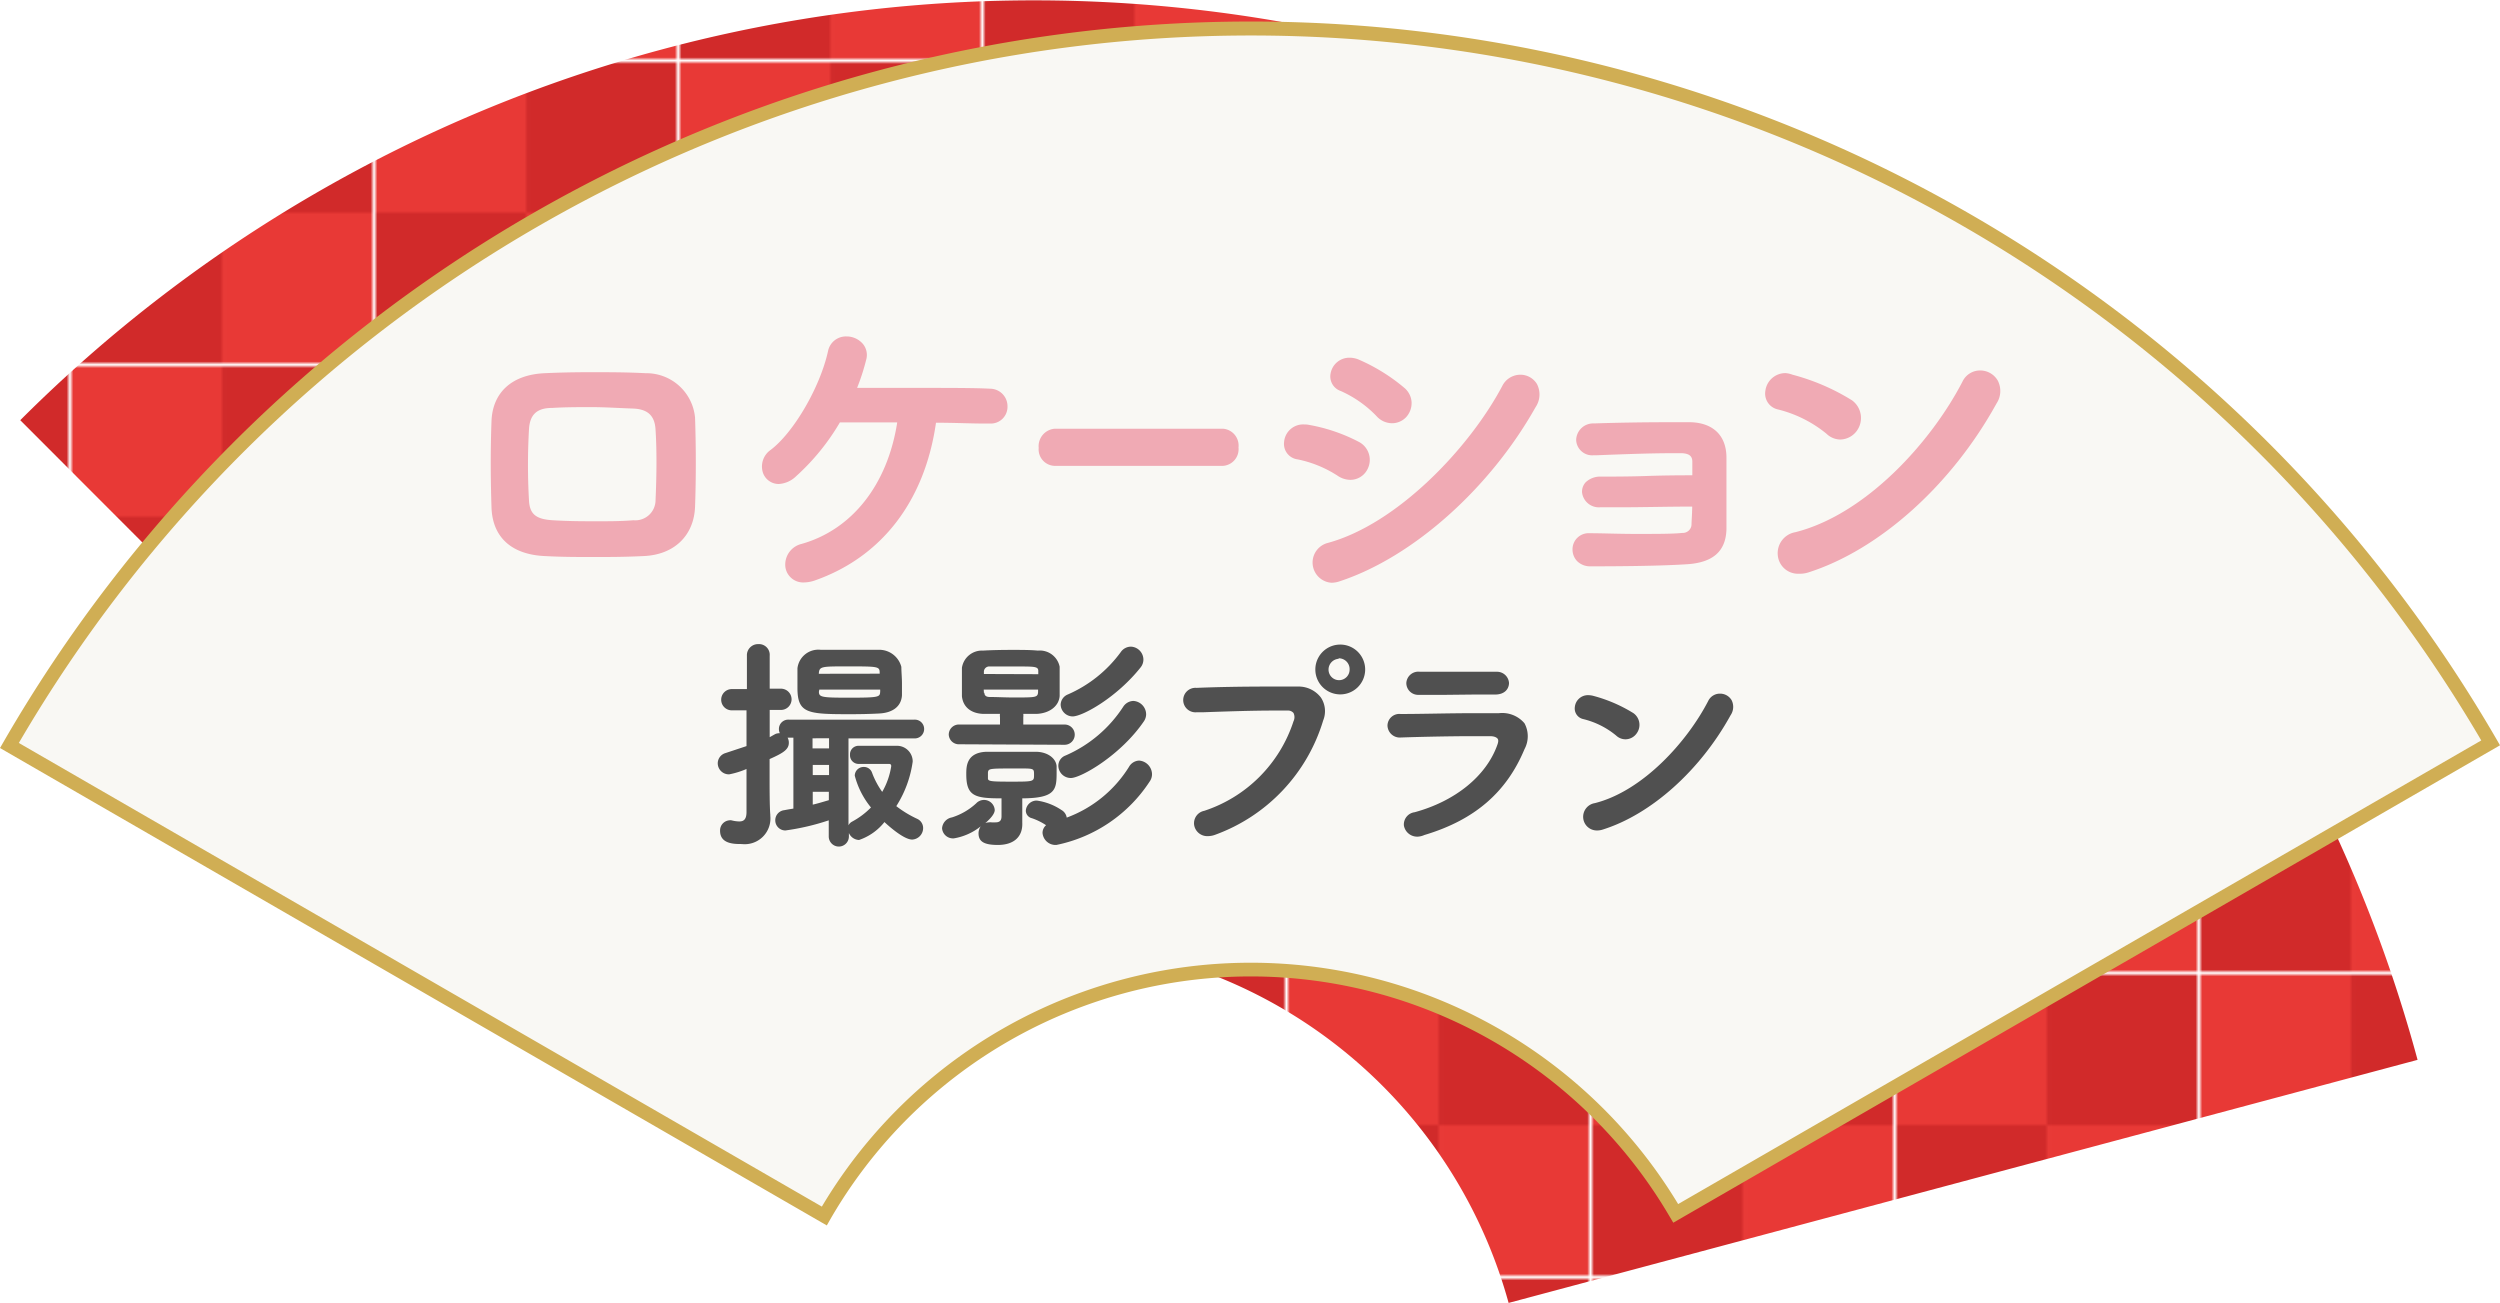
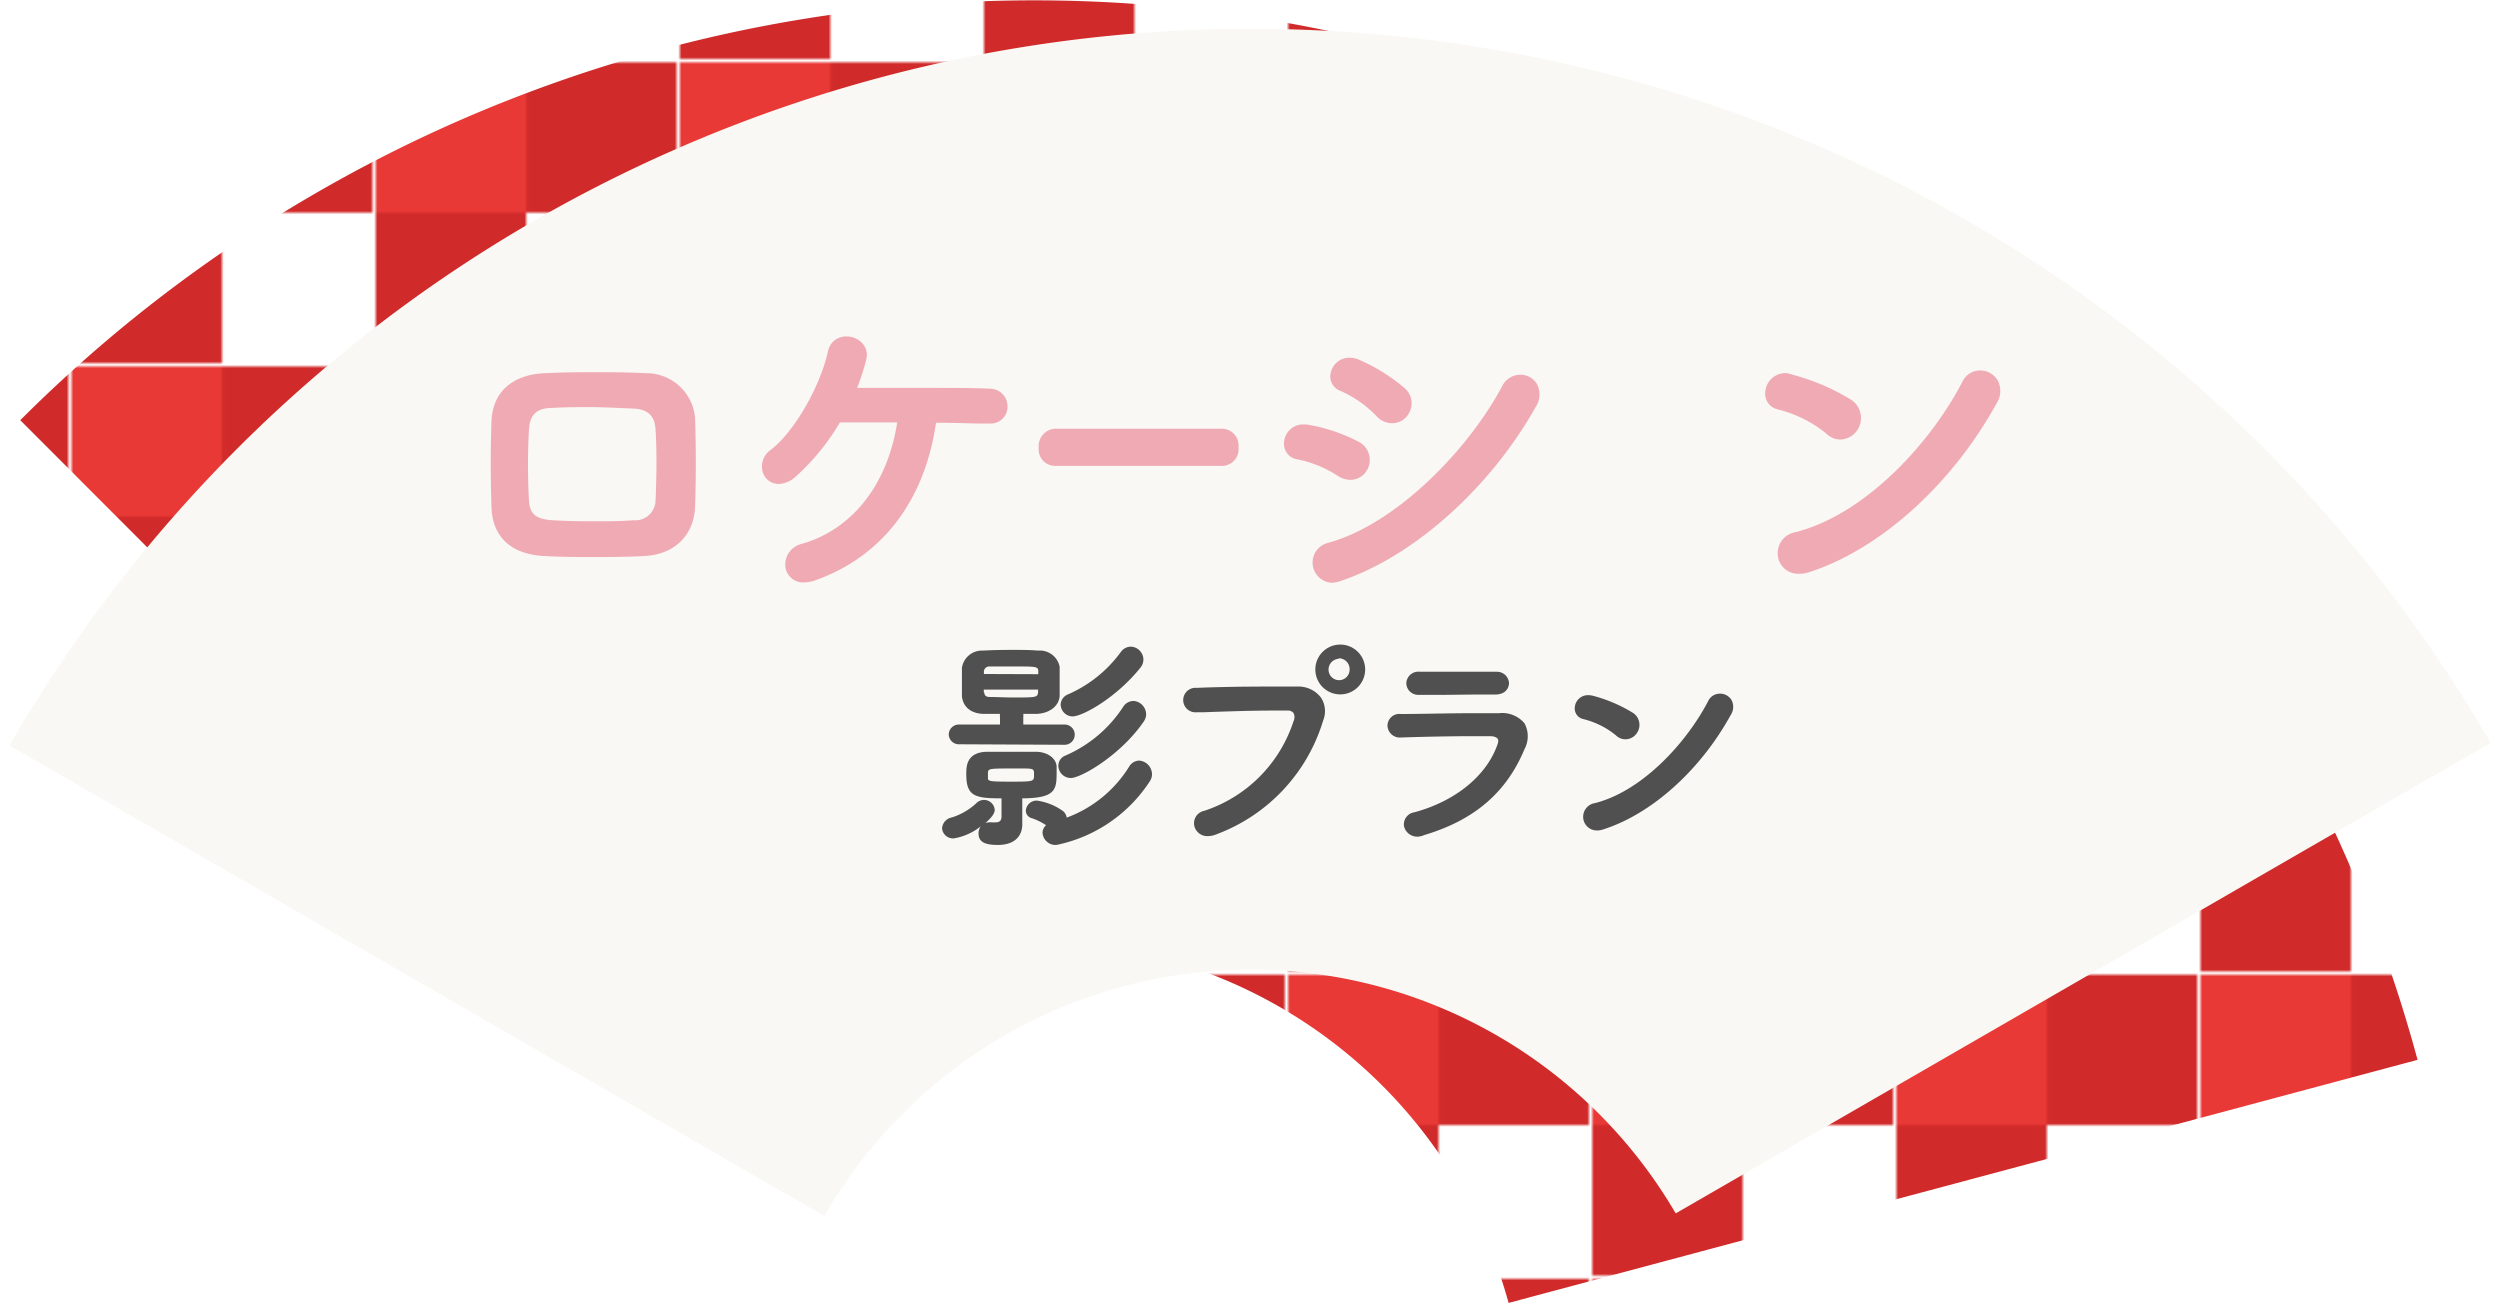
<svg xmlns="http://www.w3.org/2000/svg" viewBox="0 0 246.85 128.7">
  <defs>
    <style>.cls-1{fill:none;}.cls-2{fill:#e83936;}.cls-3{fill:#d12a2a;}.cls-4{fill:url(#Unnamed_Pattern);}.cls-5{fill:#f9f8f4;}.cls-6{fill:#d0ae54;}.cls-7{fill:#505050;}.cls-8{fill:#f0aab4;}</style>
    <pattern id="Unnamed_Pattern" data-name="Unnamed Pattern" width="90.01" height="90.01" patternTransform="translate(-22.96 -53.91) scale(0.33)" patternUnits="userSpaceOnUse" viewBox="0 0 90 90">
      <rect class="cls-1" width="90.01" height="90.01" />
      <rect class="cls-2" x="-45" y="-45" width="90.01" height="90.01" />
      <rect class="cls-3" x="45" y="-45" width="90.01" height="90.01" />
      <rect class="cls-3" x="-45" y="45" width="90.01" height="90.01" />
-       <rect class="cls-2" x="45" y="45" width="90.01" height="90.01" />
    </pattern>
  </defs>
  <title>アセット 16</title>
  <g id="レイヤー_2" data-name="レイヤー 2">
    <g id="レイヤー_1-2" data-name="レイヤー 1">
      <path class="cls-4" d="M114.63,94.59a48.59,48.59,0,0,0-47,12.6L2,41.49a141.53,141.53,0,0,1,236.71,63.16l-89.75,24A48.55,48.55,0,0,0,114.63,94.59Z" />
      <path class="cls-5" d="M123.5,95.74a48.56,48.56,0,0,0-42.11,24.33L.93,73.61a141.54,141.54,0,0,1,245-.26l-80.47,46.46A48.56,48.56,0,0,0,123.5,95.74Z" />
-       <path class="cls-6" d="M81.64,121,0,73.86l.34-.59A142.18,142.18,0,0,1,246.51,73l.34.59-81.63,47.14-.35-.59a47.93,47.93,0,0,0-82.89.26ZM1.86,73.36l79.29,45.78a49.28,49.28,0,0,1,84.55-.25L245,73.11a140.84,140.84,0,0,0-243.14.25Z" />
-       <path class="cls-7" d="M82.83,83.59a1,1,0,0,1-1-1V81a23.37,23.37,0,0,1-4.28,1,1,1,0,0,1-1-1,1,1,0,0,1,.87-1l.43-.08.49-.08v-7h-.57a1.06,1.06,0,0,1,.12.5c0,.65-.52,1-1.9,1.61v2.33c0,.35,0,2.38.07,3.16v.12a2.54,2.54,0,0,1-2.83,2.78c-.74,0-2.13,0-2.13-1.31A1,1,0,0,1,72,81a.63.63,0,0,1,.23,0,3.31,3.31,0,0,0,.75.11c.37,0,.71-.11.73-.87v-1c0-.81,0-2,0-3.31h0a8.39,8.39,0,0,1-1.71.53,1.1,1.1,0,0,1-1.13-1.1,1.06,1.06,0,0,1,.76-1l2.08-.69V70.14H72.26a1.05,1.05,0,1,1,0-2.1h1.49V64.75a1.1,1.1,0,0,1,1.13-1.15A1.06,1.06,0,0,1,76,64.75V68h1.11a1.05,1.05,0,1,1,0,2.1H76v2.69l.55-.31A1,1,0,0,1,77,72.4h0a1,1,0,0,1-.09-.42.92.92,0,0,1,1-.92H90.25a.92.92,0,0,1,1,.92.93.93,0,0,1-1,.93H83.78l0,8.58a.83.83,0,0,1,.37-.37A7.66,7.66,0,0,0,86,79.73a8.21,8.21,0,0,1-1.6-3.14.87.87,0,0,1,.9-.86.84.84,0,0,1,.81.58,8,8,0,0,0,1,1.88A7.24,7.24,0,0,0,88,75.65c0-.15-.07-.22-.21-.22-.76,0-2,0-3,0a.85.85,0,0,1-.86-.9.84.84,0,0,1,.81-.89c.56,0,1.23,0,1.9,0s1.35,0,1.88,0a1.55,1.55,0,0,1,1.6,1.56A11,11,0,0,1,88.5,79.6a10.65,10.65,0,0,0,2.06,1.25,1,1,0,0,1,.59.92,1.14,1.14,0,0,1-1.08,1.13c-.84,0-2.38-1.39-2.74-1.73a5.44,5.44,0,0,1-2.51,1.77,1.14,1.14,0,0,1-1-.69v.37A1,1,0,0,1,82.83,83.59Zm-2.58-4.14c.53-.12,1-.27,1.59-.44h0v-.83H80.25Zm1.61-2.92,0-1H80.25v1Zm0-2.63v-1H80.23l0,1Zm2-3.38c-4.15,0-5.12-.09-5.12-2.6,0-.44,0-.91,0-1.36l0-.57a2.08,2.08,0,0,1,2.29-1.83c1,0,2.06,0,3.15,0,.9,0,1.77,0,2.57,0a2.26,2.26,0,0,1,2.25,1.69c0,.49.06,1.06.06,1.64,0,.41,0,.81,0,1.17-.07,1.07-.88,1.72-2.24,1.79C85.93,70.5,84.9,70.52,83.9,70.52Zm-3-2.22c0,.54.29.59,2.91.59,3.1,0,3.11-.06,3.14-.62l0-.18H80.9Zm6-1.78v0c0-.72,0-.72-3.23-.72-2.55,0-2.74,0-2.78.73v0Z" />
      <path class="cls-7" d="M104.31,83.43a1.29,1.29,0,0,1-1.37-1.19,1,1,0,0,1,.35-.76,6.09,6.09,0,0,0-1.4-.69.77.77,0,0,1-.6-.74,1.07,1.07,0,0,1,1.1-1,5.85,5.85,0,0,1,2.42.93,1.06,1.06,0,0,1,.52.75,12.21,12.21,0,0,0,6.14-5,1.21,1.21,0,0,1,1-.63,1.37,1.37,0,0,1,1.28,1.35,1.25,1.25,0,0,1-.24.73A14.45,14.45,0,0,1,104.31,83.43Zm-5.78,0c-1.36,0-1.91-.33-1.91-1.15a1.23,1.23,0,0,1,.22-.69,5.74,5.74,0,0,1-2.65,1.19,1.08,1.08,0,0,1-1.17-1A1.18,1.18,0,0,1,94,80.71a6.39,6.39,0,0,0,2.38-1.38,1.06,1.06,0,0,1,1.84.65c0,.36-.39.83-.93,1.29a1.12,1.12,0,0,1,.38-.07.66.66,0,0,1,.24,0,3.22,3.22,0,0,0,.39,0c.41,0,.59-.18.59-.6V78.83c-2.63,0-3.48-.21-3.48-2.38,0-.75,0-2.15,2-2.22.74,0,1.56,0,2.42,0s1.7,0,2.42,0c1.15,0,2,.61,2.08,1.41,0,.2,0,.43,0,.68,0,1.68-.14,2.49-3.39,2.51v.68l0,1.72C101,82.65,100.08,83.43,98.53,83.43Zm1.65-7.55c-2.45,0-2.57,0-2.63.38v.59c0,.29.24.33,2.2.33,2.35,0,2.35,0,2.35-.68S102.11,75.88,100.18,75.88Zm5.56.94a1.23,1.23,0,0,1-1.24-1.22,1.08,1.08,0,0,1,.71-1,12.92,12.92,0,0,0,5.7-4.82,1.23,1.23,0,0,1,1-.57,1.34,1.34,0,0,1,1.26,1.32,1.28,1.28,0,0,1-.22.69C110.65,74.59,106.72,76.82,105.74,76.82Zm-11-3.33a1,1,0,0,1-1.06-.95,1,1,0,0,1,1.06-1h4v-.72a1.14,1.14,0,0,1,0-.33c-.56,0-1.12,0-1.66,0-1.25-.05-2-.72-2.1-1.75,0-.4,0-.94,0-1.43s0-1,0-1.37a2,2,0,0,1,2.08-1.7c.86-.05,1.85-.07,2.87-.07s1.76,0,2.55.07a2,2,0,0,1,2.15,1.59c0,.36,0,.9,0,1.43s0,1.08,0,1.46c-.07,1-1,1.72-2.29,1.77-.42,0-.86,0-1.3,0a1.61,1.61,0,0,1,0,.33v.72h4.08a1,1,0,1,1,0,2Zm2.46-5.08c0,.34.29.41.51.41.69,0,1.52.05,2.34.05,2.25,0,2.41,0,2.45-.53,0,0,0-.21,0-.25H97.13C97.14,68.15,97.15,68.37,97.15,68.41Zm5.32-1.84c0-.07,0-.29,0-.33,0-.42-.37-.43-1.91-.43H97.75a.53.53,0,0,0-.6.47s0,.22,0,.27Zm3.43,4.17a1.2,1.2,0,0,1-1.22-1.17,1.12,1.12,0,0,1,.71-1,12.79,12.79,0,0,0,5.23-4.19,1.22,1.22,0,0,1,1-.53,1.29,1.29,0,0,1,1.23,1.28,1.24,1.24,0,0,1-.26.75C110.3,68.84,106.91,70.74,105.9,70.74Z" />
      <path class="cls-7" d="M119.26,82.56a1.31,1.31,0,0,1-1.35-1.1,1.25,1.25,0,0,1,1-1.4,13.8,13.8,0,0,0,8.81-8.84.93.93,0,0,0,0-.82.71.71,0,0,0-.6-.24h-1.35c-2,0-4.5.08-7,.17l-.62,0a1.21,1.21,0,1,1,0-2.41c1.86-.08,4.44-.13,7.09-.13l2.88,0a2.78,2.78,0,0,1,2.31,1.09,2.44,2.44,0,0,1,.22,2.26A17.32,17.32,0,0,1,120,82.42,2.13,2.13,0,0,1,119.26,82.56Zm12.92-14a2.46,2.46,0,0,1,0-4.91,2.46,2.46,0,1,1,0,4.91Zm0-3.51a1.07,1.07,0,0,0-1,1.07,1,1,0,0,0,2.08,0A1.07,1.07,0,0,0,132.18,65Z" />
      <path class="cls-7" d="M140,82.61a1.33,1.33,0,0,1-1.38-1.1,1.22,1.22,0,0,1,1.06-1.31c4-1.09,7.08-3.57,8.17-6.66.11-.3.12-.51,0-.63s-.32-.21-.69-.22l-1.73,0c-2.18,0-5.1.06-7.08.13h0A1.22,1.22,0,0,1,137,71.64a1.17,1.17,0,0,1,1.3-1.14c2.06,0,4.72-.08,7.29-.08H148a2.88,2.88,0,0,1,2.53,1,2.69,2.69,0,0,1,0,2.55c-1.78,4.27-4.93,7-9.89,8.48A1.8,1.8,0,0,1,140,82.61Zm2.66-14c-.9,0-1.78,0-2.58,0a1.17,1.17,0,0,1-1.22-1.17,1.19,1.19,0,0,1,1.35-1.11l3.75,0,3.8,0A1.19,1.19,0,0,1,149,67.43c0,.53-.36,1.15-1.39,1.15h-2.21Z" />
      <path class="cls-7" d="M157.71,82a1.35,1.35,0,0,1-1.38-1.19,1.37,1.37,0,0,1,1.15-1.51c4.74-1.2,9.12-6.07,11.19-10.09a1.28,1.28,0,0,1,1.16-.72,1.32,1.32,0,0,1,1.14.63,1.46,1.46,0,0,1-.09,1.5c-3,5.45-7.82,9.77-12.59,11.28A1.77,1.77,0,0,1,157.71,82Zm2.77-9a1.35,1.35,0,0,1-.9-.37A8.09,8.09,0,0,0,156.32,71a1.07,1.07,0,0,1-.82-1.2,1.3,1.3,0,0,1,1.31-1.16,2.1,2.1,0,0,1,.48.06,14.67,14.67,0,0,1,4,1.72,1.42,1.42,0,0,1,.31,2A1.36,1.36,0,0,1,160.48,73Z" />
      <path class="cls-8" d="M58.65,55c-1.62,0-3.09,0-4.78-.09-3.34-.13-5.24-1.84-5.34-4.81-.1-3.28-.1-5.66,0-8.5s2-4.6,5.24-4.75c1.52-.07,3-.1,4.59-.1,1.77,0,3.43,0,5.39.1a4.83,4.83,0,0,1,4.88,4.39c.1,3,.1,6,0,8.79s-2,4.78-5.17,4.88C61.61,55,60.08,55,58.65,55ZM58.42,40.2c-1.34,0-2.61,0-3.91.08-1.53,0-2.21.69-2.28,2.15a61.79,61.79,0,0,0,0,6.94c.06,1.39.68,1.9,2.35,2s3,.1,4.43.1c1.16,0,2.29,0,3.54-.1a2,2,0,0,0,2.18-2c.11-2.46.13-4.91,0-6.92-.07-1.4-.76-2.06-2.25-2.11S59.75,40.2,58.42,40.2Z" />
      <path class="cls-8" d="M79.41,57.51A1.77,1.77,0,0,1,77.55,56a2.1,2.1,0,0,1,1.58-2.29c5-1.4,8.51-5.86,9.46-12-2.11,0-4.14,0-5.66,0a22.41,22.41,0,0,1-4.34,5.33,2.66,2.66,0,0,1-1.7.75,1.65,1.65,0,0,1-1.57-1.15,2,2,0,0,1,.78-2.22c2.28-1.73,4.88-6.2,5.66-9.75a1.8,1.8,0,0,1,1.82-1.45,2.12,2.12,0,0,1,1.65.77,1.72,1.72,0,0,1,.29,1.56,21.52,21.52,0,0,1-.89,2.75c1.71,0,3.9,0,6,0,3.07,0,5.66,0,7.11.08a1.73,1.73,0,0,1,1.74,1.75,1.65,1.65,0,0,1-1.75,1.69l-.68,0c-1.19,0-2.82-.08-4.63-.08-1.1,7.7-5.33,13.23-11.92,15.56A3.47,3.47,0,0,1,79.41,57.51Z" />
      <path class="cls-8" d="M104.16,46a1.63,1.63,0,0,1-1.6-1.78,1.73,1.73,0,0,1,1.6-1.89h16.58a1.67,1.67,0,0,1,1.55,1.85A1.65,1.65,0,0,1,120.74,46Z" />
      <path class="cls-8" d="M131.46,57.54a2,2,0,0,1-.36-3.93c6.86-1.86,14-9.38,17.24-15.51A2,2,0,0,1,150.1,37a1.91,1.91,0,0,1,1.66.92,2.24,2.24,0,0,1-.14,2.29c-4.5,8-12.08,14.79-19.32,17.18A2.53,2.53,0,0,1,131.46,57.54Zm1.85-10.16a2.26,2.26,0,0,1-1.18-.37,11.42,11.42,0,0,0-4-1.65,1.54,1.54,0,0,1-1.34-1.71,1.89,1.89,0,0,1,2-1.74,2.23,2.23,0,0,1,.5.05,16.92,16.92,0,0,1,4.88,1.67,2,2,0,0,1,1,1.21,2,2,0,0,1-.17,1.54A1.89,1.89,0,0,1,133.31,47.38Zm4.13-5.59a2.06,2.06,0,0,1-1.51-.69,11.23,11.23,0,0,0-3.54-2.49,1.52,1.52,0,0,1-1-1.77,1.88,1.88,0,0,1,1.85-1.52,2.36,2.36,0,0,1,1,.22,18.15,18.15,0,0,1,4.44,2.77,2,2,0,0,1,.7,1.39,2.06,2.06,0,0,1-.52,1.47A1.91,1.91,0,0,1,137.44,41.79Z" />
-       <path class="cls-8" d="M157.06,55.92a1.81,1.81,0,0,1-1.34-.52,1.66,1.66,0,0,1-.45-1.15,1.59,1.59,0,0,1,1.69-1.6c1.24,0,2.87.07,4.55.07,2.05,0,3.73,0,4.61-.1a.86.86,0,0,0,.9-.81c0-.33.06-1,.07-1.79-2.26,0-5,.07-7.06.07H158a1.67,1.67,0,0,1-1.79-1.48,1.37,1.37,0,0,1,.37-1,2.09,2.09,0,0,1,1.52-.55c1.1,0,2.78,0,4.47-.06s3.34-.07,4.53-.07c0-.3,0-.56,0-.8s0-.4,0-.55c0-.55-.32-.79-1-.83h-1.12c-2.14,0-5.22.12-7.26.2h-.34a1.58,1.58,0,0,1-1.75-1.5,1.68,1.68,0,0,1,1.76-1.64c2-.07,4.9-.12,7.13-.12l2.42,0c2.24.07,3.53,1.34,3.53,3.5v1.65c0,1.66,0,3.88,0,5.42-.06,2.19-1.35,3.32-4,3.46C164,55.88,160,55.92,157.06,55.92Z" />
      <path class="cls-8" d="M177.62,56.65a2,2,0,0,1-2.08-1.81,2.1,2.1,0,0,1,1.73-2.29c7-1.77,13.45-8.95,16.51-14.88a1.92,1.92,0,0,1,1.75-1.09,2,2,0,0,1,1.73,1,2.23,2.23,0,0,1-.13,2.27c-4.44,8.06-11.58,14.46-18.63,16.69A2.81,2.81,0,0,1,177.62,56.65Zm4.09-13.25a2,2,0,0,1-1.36-.57,12.17,12.17,0,0,0-4.79-2.4,1.6,1.6,0,0,1-1.25-1.82,2,2,0,0,1,2-1.77A2.56,2.56,0,0,1,177,37a21.48,21.48,0,0,1,5.87,2.53,2.16,2.16,0,0,1,.48,3A2.08,2.08,0,0,1,181.71,43.4Z" />
    </g>
  </g>
</svg>